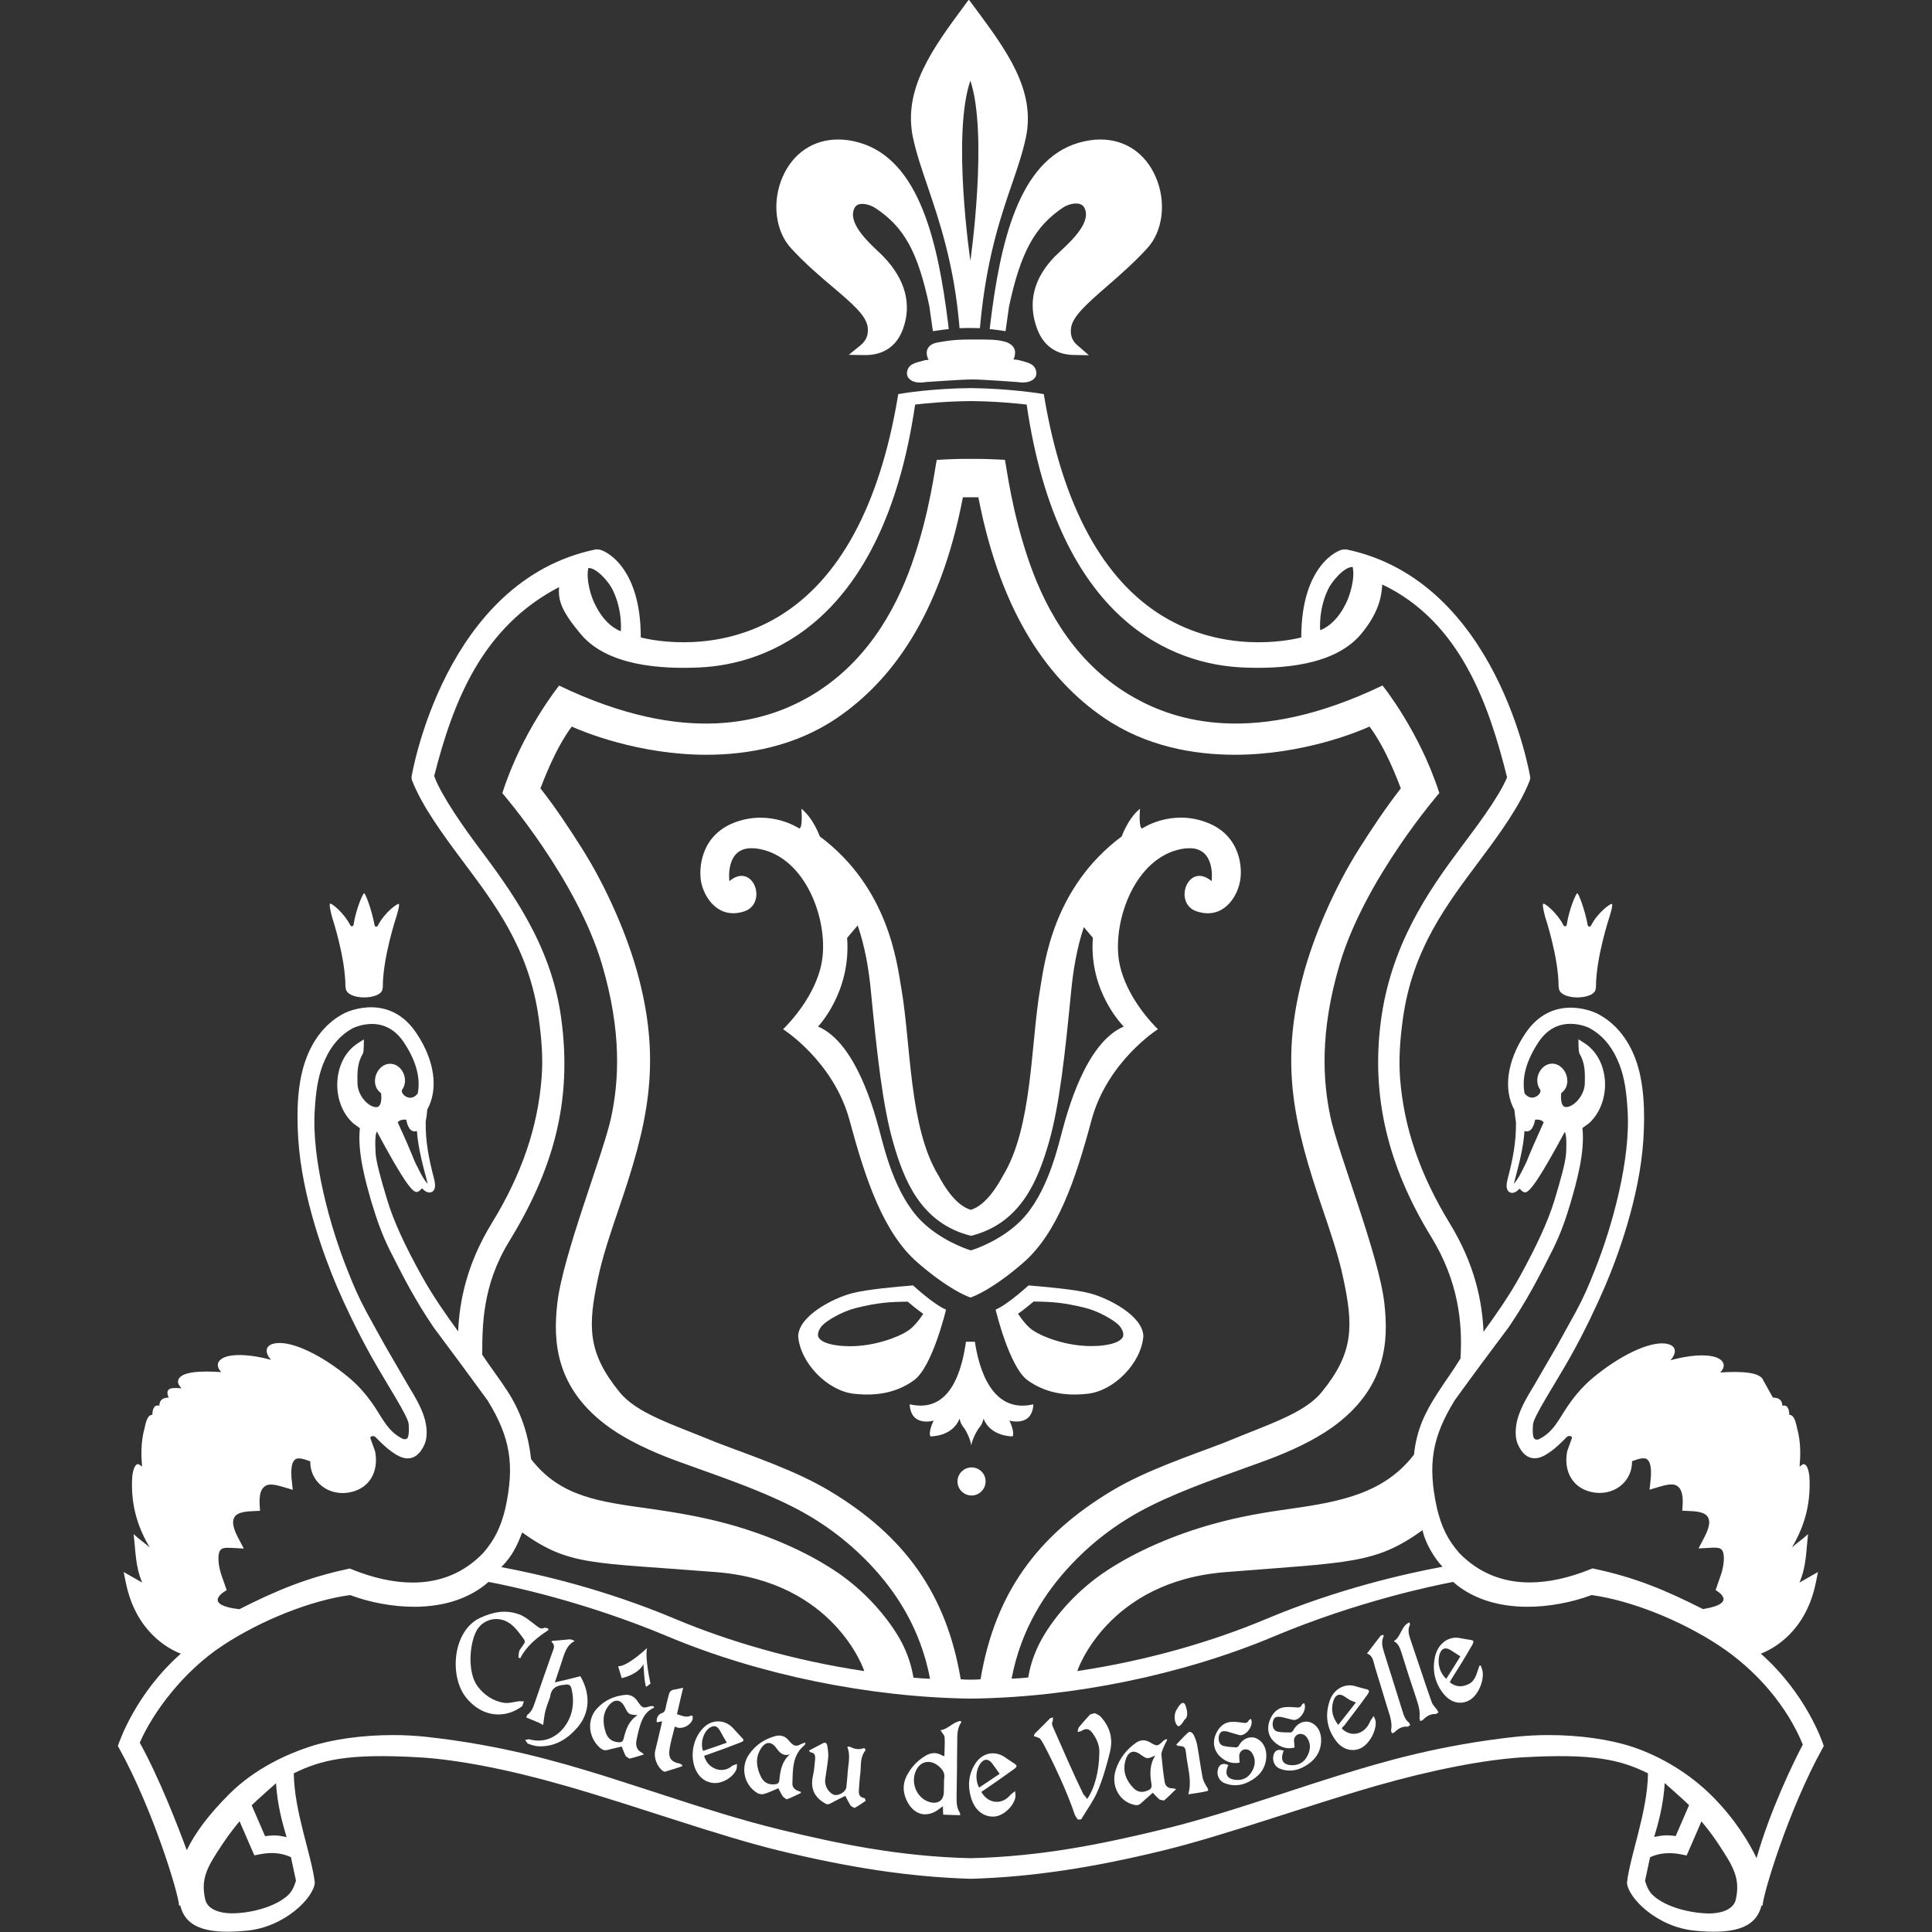
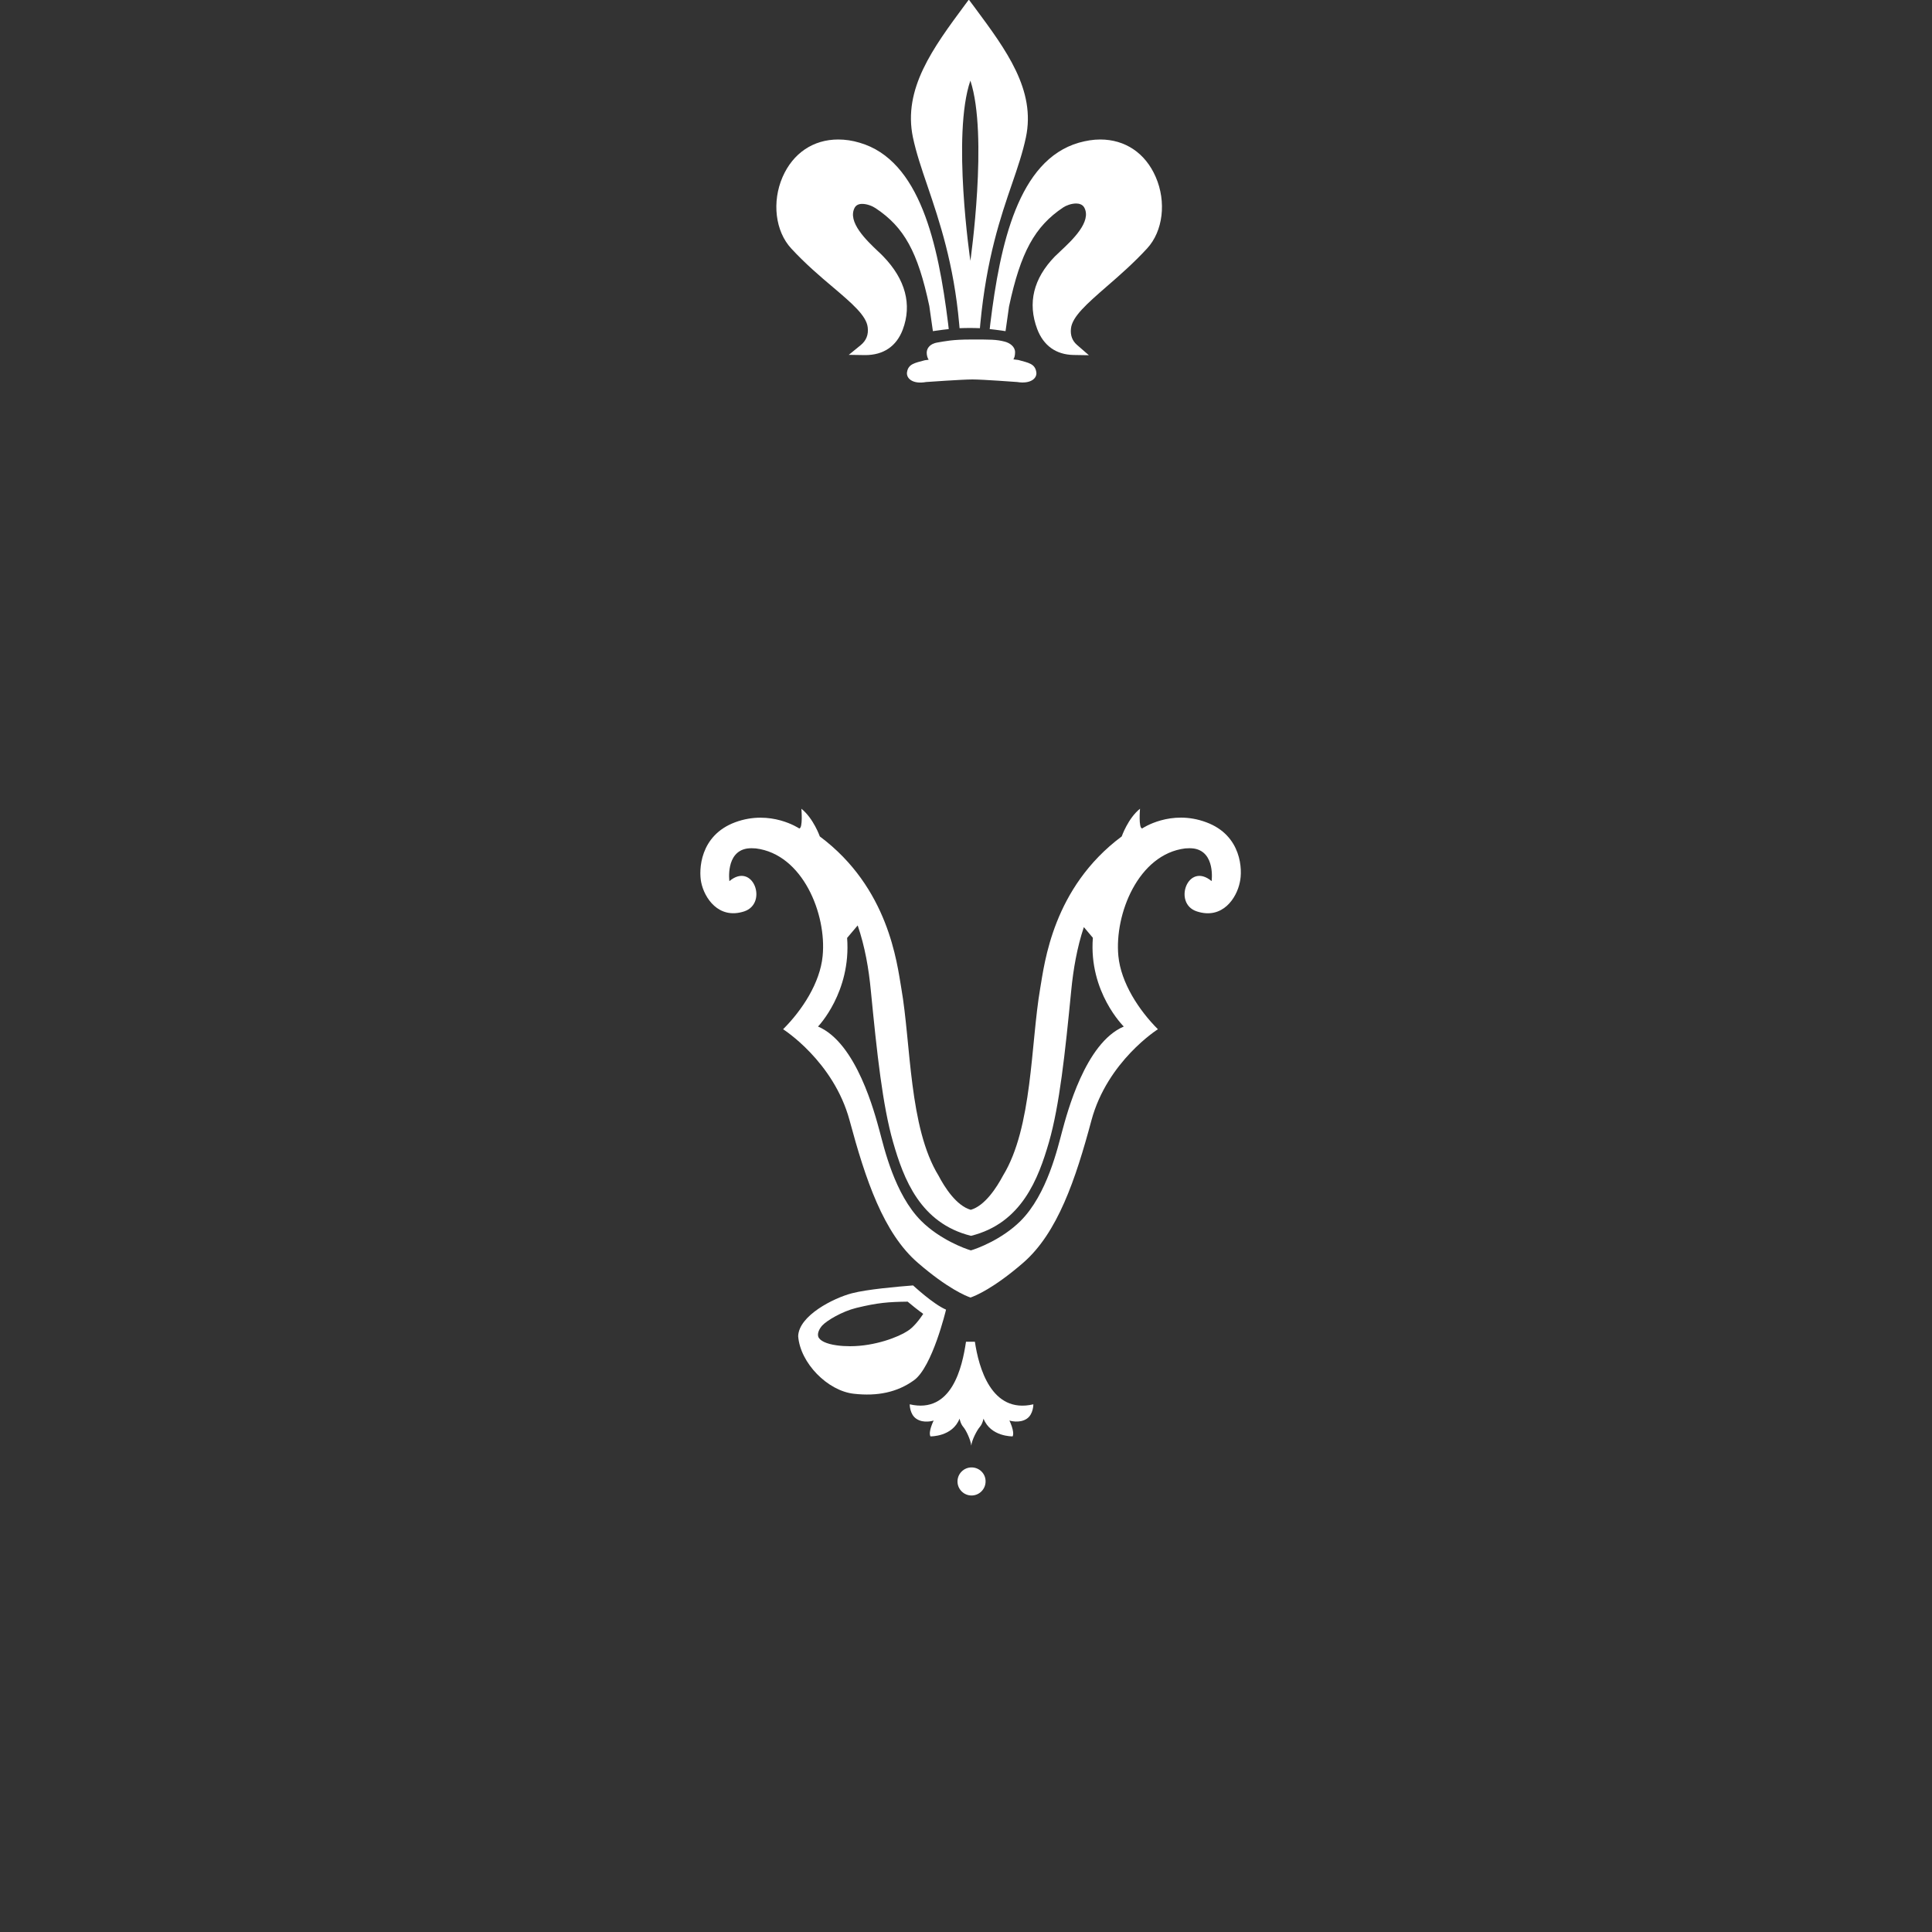
<svg xmlns="http://www.w3.org/2000/svg" version="1.1" id="Слой_1" x="0px" y="0px" viewBox="0 0 150 150" style="enable-background:new 0 0 150 150;" xml:space="preserve">
  <rect x="0" y="0" width="150" height="150" fill="#333333" stroke="none" />
  <style type="text/css">
	.st0{fill:#FFFFFF;}
</style>
  <g>
    <g>
      <path class="st0" d="M75.69,104.17H75c-0.29,1.96-1.09,5.62-4.37,4.86c0,0-0.01,0.77,0.51,1.12c0.58,0.4,1.35,0.14,1.35,0.14    s-0.44,0.87-0.25,1.23c0,0,1.71,0.04,2.26-1.38c0,0,0.07,0.4,0.29,0.65c0.22,0.25,0.58,1.02,0.62,1.45    c0.04-0.43,0.44-1.2,0.66-1.45c0.22-0.25,0.29-0.65,0.29-0.65c0.55,1.42,2.26,1.38,2.26,1.38c0.18-0.36-0.25-1.23-0.25-1.23    s0.77,0.25,1.35-0.14c0.52-0.35,0.51-1.12,0.51-1.12C76.95,109.8,75.98,106.13,75.69,104.17" />
    </g>
    <g>
      <path class="st0" d="M75.43,113.93c-0.6,0-1.09,0.49-1.09,1.09c0,0.6,0.49,1.09,1.09,1.09c0.6,0,1.09-0.49,1.09-1.09    C76.53,114.42,76.04,113.93,75.43,113.93" />
    </g>
    <g>
      <path class="st0" d="M73.45,101.68c-1.02-0.44-2.55-1.88-2.56-1.88c-1.26,0.1-3.56,0.3-4.75,0.61c-1.42,0.37-4.12,1.73-4.17,3.33    c0.16,2.1,2.3,4.25,4.32,4.47c1.85,0.21,3.38-0.12,4.66-1.04C72.39,106.15,73.45,101.68,73.45,101.68z M63.84,102.91    c0.36-0.39,1.54-1.09,2.63-1.36c1.68-0.41,2.5-0.47,4-0.49c0.26,0.22,0.8,0.66,1.21,0.95c-0.29,0.44-0.77,1.06-1.22,1.33    c-0.69,0.46-2.52,1.18-4.46,1.18h0c-0.36,0-0.71-0.02-1.05-0.07c-0.8-0.11-1.31-0.36-1.42-0.67    C63.44,103.5,63.63,103.14,63.84,102.91z" />
    </g>
    <g>
-       <path class="st0" d="M73.29,138.56c0.01-0.17-0.01-0.34,0.02-0.51c0.06-0.39-0.13-0.66-0.39-0.89c-0.62-0.57-1.41-0.46-1.77,0.24    c-0.55,1.06,0.12,2.43,1.27,2.56c0.51,0.05,0.84-0.26,0.86-0.8C73.28,138.96,73.29,138.76,73.29,138.56 M73.32,136.35    c0.01-0.51,0.05-0.99,0.02-1.47c-0.02-0.17-0.18-0.32-0.32-0.55c0.59-0.07,0.98-0.65,1.58-0.72c0.01,0.04,0.02,0.07,0.03,0.11    c-0.32,0.46-0.31,1-0.31,1.53c-0.01,0.7-0.02,1.41-0.02,2.11c-0.01,0.7-0.02,1.4-0.03,2.11c0,0.45-0.01,0.89,0.26,1.28    c0.01,0.06,0.02,0.12,0.02,0.18c-0.43-0.01-0.87-0.02-1.32-0.04c-0.01-0.17-0.02-0.39-0.02-0.65c-0.13,0.09-0.23,0.15-0.31,0.22    c-0.44,0.34-0.9,0.46-1.33,0.38c-0.42-0.09-0.8-0.38-1.08-0.87c-0.4-0.71-0.45-1.45-0.05-2.18c0.34-0.62,0.8-1.1,1.38-1.45    c0.43-0.27,0.87-0.32,1.32-0.05C73.19,136.3,73.25,136.33,73.32,136.35z M77.61,137.72c-0.19-0.27-0.39-0.56-0.59-0.82    c-0.3-0.38-0.63-0.36-0.91,0.03c-0.35,0.49-0.41,1.27-0.09,1.86C76.6,138.4,77.18,138.01,77.61,137.72z M76.19,139.12    c0.52,0.94,1.62,1.04,2.27,0.22c0.11-0.09,0.23-0.19,0.35-0.28c0.01,0.17,0.06,0.36,0.02,0.51c-0.18,0.75-1,1.46-1.69,1.47    c-0.59,0.02-1.1-0.27-1.44-0.78c-0.1-0.16-0.19-0.34-0.26-0.54c-0.34-1.01-0.27-1.97,0.32-2.85c0.53-0.78,1.47-0.97,2.23-0.46    c0.25,0.17,0.51,0.35,0.76,0.51c0.22,0.14,0.24,0.23,0.02,0.4c-0.77,0.56-1.56,1.11-2.35,1.65    C76.34,139.02,76.26,139.07,76.19,139.12z M84.41,139.67c0.62-0.9,0.91-2.22,0.94-3.49c0.05-0.63-0.19-1.17-0.54-1.64    c-0.26-0.35-0.52-0.37-0.88-0.13c-0.1,0.02-0.18,0.04-0.27,0.06c0.02-0.11,0.05-0.22,0.08-0.33c0.29-0.36,0.59-0.7,0.9-1.03    c0.11-0.03,0.23-0.06,0.35-0.1c0.18,0.07,0.38,0.17,0.51,0.32c0.65,0.74,0.94,1.62,0.68,2.68c-0.22,0.92-0.59,2.26-1.05,3.25    c-0.28,0.61-0.68,1.16-1.03,1.74c-0.06,0.08-0.1,0.17-0.15,0.25c-0.09,0.01-0.18,0.02-0.27,0.02c-0.08-0.11-0.15-0.22-0.22-0.34    c-0.3-0.89-0.69-1.86-1.12-2.81c-0.43-0.95-0.88-1.89-1.31-2.69c-0.09-0.17-0.19-0.34-0.32-0.48c-0.09-0.03-0.18-0.06-0.26-0.1    c-0.06-0.02-0.12-0.03-0.18-0.05c0.02-0.06,0.03-0.12,0.06-0.19c0.41-0.4,0.81-0.81,1.21-1.21c0.07-0.02,0.14-0.04,0.22-0.06    c-0.01,0.09-0.02,0.17-0.02,0.26c-0.09,0.18-0.07,0.33,0.02,0.5c0.35,0.79,0.75,1.7,1.15,2.61c0.4,0.9,0.82,1.81,1.2,2.59    C84.21,139.41,84.31,139.54,84.41,139.67z M89.7,136.29c-0.63,0.3-0.64,0.29-1.15-0.07c-0.55-0.4-0.97-0.24-1.17,0.46    c-0.24,0.87,0.06,1.57,0.63,2.15c0.32,0.34,0.72,0.36,1.13,0.17c0.23-0.1,0.3-0.22,0.26-0.48    C89.28,137.77,89.23,137.03,89.7,136.29z M91.32,138.9c-0.35,0.33-0.63,0.63-0.95,0.89c-0.11-0.02-0.22-0.04-0.32-0.06    c-0.19-0.15-0.35-0.34-0.55-0.54c-0.29,0.26-0.6,0.53-0.91,0.81c-0.16,0.15-0.31,0.18-0.52,0.13c-1.19-0.26-1.84-1.51-1.44-2.73    c0.29-0.89,0.83-1.56,1.55-2.08c0.37-0.26,0.73-0.27,1.12-0.04c0.55,0.33,0.58,0.31,1.06-0.16c0.06-0.03,0.14-0.07,0.21-0.1    c0.02,0.02,0.03,0.04,0.05,0.06c-0.1,0.21-0.22,0.42-0.31,0.64c-0.06,0.17-0.15,0.35-0.14,0.51c0.07,0.72,0.14,1.44,0.26,2.15    c0.05,0.29,0.28,0.48,0.6,0.46C91.1,138.85,91.16,138.88,91.32,138.9z M95.37,137.04c-0.32,0.67-0.12,1.08,0.57,1.15    c0.56,0.05,1-0.17,1.29-0.71c0.25-0.47,0.26-0.94-0.02-1.37c-0.25-0.4-0.8-0.39-0.96,0.03c-0.08,0.18-0.01,0.44-0.01,0.71    c-0.59,0.12-1.15-0.08-1.61-0.57c-0.39-0.44-0.49-1.03-0.25-1.61c0.27-0.62,0.69-0.99,1.32-0.99c0.26,0,0.51,0.03,0.77,0.07    c0.2,0.03,0.39,0.05,0.49-0.2c0.05-0.03,0.1-0.07,0.16-0.1c0.27,0.53-0.43,1.39-0.9,1.26c-0.25-0.06-0.49-0.15-0.72-0.21    c-0.08-0.02-0.15-0.04-0.22-0.07c-0.24-0.03-0.49-0.09-0.62,0.26c-0.11,0.33-0.02,0.74,0.27,0.84c0.35,0.11,0.72,0.11,1.09,0.14    c0.04-0.03,0.09-0.07,0.14-0.1c0.35-0.68,0.99-0.78,1.37-0.61c0.54,0.24,0.84,0.81,0.78,1.53c-0.08,0.91-0.62,1.47-1.34,1.84    c-0.63,0.33-1.3,0.37-1.95,0.09c-0.37-0.17-0.57-0.62-0.47-1C94.63,136.98,94.94,136.84,95.37,137.04z M105.27,132.18    c-0.18-0.07-0.33-0.12-0.46-0.19c-0.15-0.08-0.28-0.18-0.43-0.28c-0.39-0.26-0.71-0.13-0.86,0.36c-0.22,0.71-0.04,1.3,0.38,1.85    C104.38,133.33,104.82,132.76,105.27,132.18z M104.17,134.19c0.72,0.75,1.81,0.47,2.21-0.55c0-0.01,0.01-0.02,0.02-0.04    c0.08-0.12,0.16-0.25,0.25-0.37c0.06,0.15,0.15,0.3,0.16,0.46c0.04,0.75-0.52,1.73-1.16,2.04c-0.62,0.3-1.37,0.12-1.86-0.49    c-0.72-0.91-0.96-1.97-0.56-3.17c0.29-0.89,1.13-1.39,1.94-1.17c0.31,0.09,0.63,0.18,0.95,0.26c0.24,0.06,0.18,0.21,0.07,0.38    c-0.59,0.82-1.21,1.63-1.83,2.44C104.28,134.04,104.22,134.12,104.17,134.19z M112.29,130.34c0.4-0.63,0.8-1.26,1.09-1.74    c-0.27-0.17-0.54-0.36-0.81-0.52c-0.41-0.23-0.71-0.05-0.83,0.46C111.59,129.19,111.8,129.92,112.29,130.34z M112.56,130.61    c0.46,0.38,0.96,0.39,1.47,0.14c0.55-0.26,0.63-0.91,0.84-1.44c0.03,0.01,0.07,0.01,0.11,0.02c0.05,0.18,0.13,0.35,0.14,0.53    c0.07,0.8-0.43,1.82-1.04,2.15c-0.7,0.38-1.46,0.18-2.02-0.52c-0.64-0.82-0.89-1.78-0.64-2.89c0.22-0.96,1.01-1.57,1.86-1.43    c0.29,0.05,0.58,0.11,0.87,0.15c0.27,0.04,0.31,0.11,0.15,0.4c-0.51,0.89-1.05,1.77-1.6,2.63    C112.65,130.44,112.6,130.52,112.56,130.61z M106.13,128.38c0.39-0.5,0.72-0.95,1.07-1.39c0.06-0.02,0.13-0.04,0.2-0.07    c0.01,0.04,0.02,0.08,0.03,0.12c-0.24,0.47-0.07,0.91,0.06,1.35c0.23,0.74,0.47,1.49,0.7,2.23c0.23,0.74,0.47,1.49,0.7,2.24    c0.11,0.36,0.23,0.69,0.52,0.9c0.02,0.06,0.05,0.12,0.08,0.17c-0.06,0.05-0.12,0.09-0.18,0.13c-0.42-0.05-0.75,0.14-1.06,0.45    c-0.06,0.02-0.12,0.04-0.18,0.06c-0.02-0.06-0.05-0.12-0.07-0.19c0.13-0.68-0.13-1.27-0.31-1.87c-0.31-1.04-0.63-2.08-0.95-3.12    C106.63,128.99,106.59,128.53,106.13,128.38z M108.21,127.42c0.57-0.31,0.58-1.23,1.23-1.46c0.01,0.06,0.02,0.12,0.03,0.18    c-0.19,0.38-0.1,0.74,0.02,1.1c0.27,0.82,0.56,1.64,0.83,2.46c0.27,0.82,0.55,1.64,0.84,2.46c0.08,0.22,0.26,0.38,0.4,0.57    c0.04,0.07,0.08,0.15,0.13,0.22c-0.07,0.04-0.14,0.09-0.22,0.13c-0.39-0.03-0.72,0.16-1,0.46c-0.07,0.03-0.14,0.06-0.2,0.09    c-0.02-0.08-0.05-0.15-0.06-0.23c0.07-0.55-0.09-1.03-0.25-1.53c-0.4-1.19-0.79-2.39-1.16-3.59    C108.68,127.94,108.58,127.6,108.21,127.42z M92.26,139.31c0.3-1.07-0.06-2.09-0.17-3.13c-0.07-0.58-0.11-0.6-0.63-0.63    c-0.05-0.03-0.1-0.06-0.14-0.09c0.31-0.32,0.6-0.66,0.92-0.94c0.17-0.15,0.36,0.03,0.45,0.2c0.11,0.24,0.21,0.51,0.26,0.77    c0.15,0.84,0.26,1.69,0.42,2.53c0.06,0.27,0.22,0.54,0.36,0.77c0.09,0.14,0.12,0.25-0.05,0.28    C93.22,139.18,92.76,139.23,92.26,139.31z M42.58,126.56c-0.88,0.57-1.69,1.22-2.19,2.19c-0.05-0.02-0.1-0.04-0.14-0.06    c0.02-0.16,0.02-0.34,0.06-0.49c0.05-0.13,0.14-0.23,0.22-0.35c0.29-0.4,0.29-0.4-0.02-0.81c-0.41-0.54-0.81-1.07-1.46-1.26    c-0.84-0.26-1.74,0.14-2.11,0.94c-0.51,1.09-0.63,3.15,0.13,4.19c0.49,0.68,1.26,1.19,2.09,1.3c0.39,0.05,0.78-0.09,1.17-0.13    c0.11,0.01,0.23,0.01,0.35,0.02c-0.05,0.12-0.09,0.24-0.13,0.36c-0.54,0.41-1.18,0.65-1.85,0.65c-0.86,0-1.74-0.38-2.48-1.27    c-0.69-0.83-0.96-2.14-0.79-3.37c0.17-1.23,0.79-2.38,1.87-2.87c0.96-0.44,1.94-0.65,3.01-0.26c0.47,0.17,0.88,0.55,1.31,0.86    c0.22,0.17,0.4,0.33,0.67,0.17c0.09,0.02,0.18,0.04,0.27,0.06C42.56,126.49,42.57,126.52,42.58,126.56z M42.17,133.93    c-0.11-0.06-0.22-0.12-0.33-0.18c-0.26-0.11-0.51-0.21-0.77-0.32c-0.07-0.03-0.14-0.05-0.21-0.09c0.02-0.07,0.05-0.14,0.08-0.2    c0.35-0.24,0.48-0.64,0.61-1.03c0.43-1.27,0.88-2.53,1.32-3.79c0.1-0.28,0.29-0.56-0.06-0.86c0.02-0.02,0.03-0.04,0.05-0.06    c0.04,0,0.09-0.01,0.14-0.01c0.4-0.03,0.81-0.08,1.21-0.11c0.13-0.01,0.27,0.05,0.41,0.13c-0.64,0.32-0.8,0.97-1,1.59    c-0.17,0.52-0.35,1.04-0.54,1.62c0.69-0.15,1.33-0.31,1.98-0.48c0.79,1.35,0.76,2.83-0.22,3.97c-0.79,0.92-1.77,1.53-3.05,1.47    c-0.27-0.01-0.55-0.11-0.82-0.21c-0.07-0.09-0.14-0.19-0.2-0.28c0.1-0.02,0.19-0.04,0.3-0.06c1.74,0.5,2.94-0.82,3.28-2    c0.17-0.59,0.18-1.22,0.04-1.84c-0.07-0.35-0.19-0.43-0.51-0.4c-0.03,0.01-0.06,0.01-0.08,0.02c-0.58,0.04-1.01,0.25-1.09,0.94    c-0.01,0.02-0.02,0.04-0.02,0.06c-0.12,0.35-0.26,0.68-0.35,1.04C42.26,133.17,42.23,133.53,42.17,133.93z M49.5,133.17    c-0.68-0.06-0.7-0.05-1-0.65c-0.35-0.69-0.87-0.54-1.21-0.14c-0.53,0.64-0.51,1.38-0.25,2.16c0.17,0.48,0.52,0.7,1,0.73    c0.22,0.01,0.32-0.06,0.38-0.29C48.6,134.26,48.82,133.59,49.5,133.17z M50.79,132.58c-0.86,0.37-1.06,1.2-1.27,2.04    c-0.03,0.14-0.06,0.28-0.09,0.42c-0.1,0.46-0.02,0.85,0.45,1.06c0.03,0.04,0.07,0.08,0.11,0.12c-0.39,0.11-0.75,0.24-1.12,0.32    c-0.1-0.06-0.19-0.12-0.28-0.19c-0.13-0.23-0.21-0.48-0.32-0.75c-0.36,0.09-0.74,0.17-1.12,0.27c-0.19,0.05-0.35,0-0.52-0.13    c-0.96-0.8-1.09-2.21-0.29-3.08c0.59-0.65,1.33-0.98,2.18-1.07c0.4-0.04,0.72,0.12,0.97,0.48c0.4,0.58,0.42,0.57,1.03,0.39    c0.07,0,0.14,0.01,0.22,0.01C50.76,132.51,50.77,132.54,50.79,132.58z M61.33,136.2c-0.49,0.18-0.77-0.09-1.04-0.46    c-0.4-0.57-0.86-0.55-1.23,0.05c-0.44,0.71-0.33,1.44,0.02,2.16c0.23,0.47,0.62,0.64,1.1,0.58c0.23-0.03,0.31-0.11,0.33-0.34    C60.58,137.44,60.72,136.73,61.33,136.2z M62.54,135.4c-0.05,0.05-0.1,0.1-0.14,0.15c-0.89,0.76-0.84,1.86-0.88,2.91    c-0.02,0.38,0.3,0.57,0.65,0.65c0,0.03,0,0.07,0.01,0.1c-0.36,0.17-0.72,0.35-1.1,0.49c-0.1-0.06-0.18-0.12-0.27-0.19    c-0.15-0.2-0.25-0.43-0.38-0.67c-0.36,0.15-0.72,0.33-1.1,0.44c-0.15,0.05-0.36,0.02-0.5-0.05c-1.08-0.63-1.37-2.04-0.66-3.04    c0.51-0.73,1.2-1.17,2.02-1.4c0.41-0.11,0.76-0.01,1.05,0.34c0.05,0.05,0.1,0.11,0.14,0.16c0.29,0.29,0.46,0.31,0.8,0.13    c0.1-0.04,0.21-0.08,0.31-0.13C62.51,135.32,62.52,135.36,62.54,135.4z M62.8,135.92c0.41-0.21,0.76-0.4,1.12-0.59    c0.18-0.09,0.29,0.05,0.31,0.21c0.05,0.31,0.1,0.62,0.07,0.92c-0.05,0.56-0.16,1.12-0.23,1.67c-0.06,0.47,0.18,0.95,0.59,1.18    c0.36,0.2,1.01-0.16,1.05-0.56c0.03-0.32,0.07-0.63,0.09-0.94c0.02-0.72,0.28-1.44-0.02-2.19c0.06,0,0.13-0.01,0.19-0.01    c0.33,0.17,0.67,0.26,1.04,0.13c0.14-0.05,0.24,0.09,0.14,0.22c-0.38,0.5-0.29,1.11-0.35,1.68c-0.06,0.46-0.09,0.92-0.12,1.37    c-0.02,0.39,0.1,0.53,0.47,0.61c0.02,0.07,0.04,0.13,0.06,0.2c-0.28,0.19-0.56,0.39-0.87,0.55c-0.1-0.05-0.19-0.1-0.28-0.16    c-0.16-0.24-0.29-0.51-0.43-0.78c-0.4,0.2-0.8,0.39-1.18,0.6c-0.17,0.09-0.27,0.06-0.43-0.04c-0.85-0.5-1.12-1.21-0.89-2.17    c0.09-0.38,0.1-0.79,0.15-1.18c0.03-0.29,0.02-0.55-0.35-0.59C62.89,136.01,62.84,135.97,62.8,135.92z M52.56,133.09    c0.39,0.11,0.72,0.3,1.08,0.11c0.05,0.01,0.1,0.02,0.14,0.03c0,0.08,0,0.16,0,0.24c-0.15,0.47-0.75,0.79-1.21,0.65    c-0.06-0.02-0.13-0.05-0.18-0.07c-0.14,0.61-0.34,1.22-0.42,1.85c-0.07,0.63,0.19,0.92,0.8,1.02c0.06,0.04,0.13,0.07,0.19,0.1    c0,0.04,0,0.07,0.01,0.11c-0.45,0.15-0.9,0.3-1.36,0.43c-0.04-0.01-0.08-0.03-0.11-0.04c-0.47-0.31-0.76-1.05-0.63-1.59    c0.16-0.67,0.32-1.34,0.48-2.01c0.02-0.09,0.03-0.19,0.06-0.28c-0.16,0.03-0.28,0.06-0.41,0.08c-0.07-0.27,0.08-0.62,0.38-0.71    c0.18-0.06,0.25-0.18,0.29-0.36c0.07-0.37,0.17-0.72,0.26-1.08c0.06-0.23,0.18-0.36,0.41-0.39c0.23-0.03,0.44-0.09,0.7-0.14    C52.87,131.73,52.72,132.39,52.56,133.09z M56.43,135.3c-0.18-0.31-0.36-0.61-0.52-0.91c-0.21-0.38-0.44-0.46-0.77-0.27    c-0.51,0.29-0.8,1.21-0.55,1.82C55.23,135.72,55.86,135.51,56.43,135.3z M54.67,136.32c0.23,0.95,1.32,1.41,2.06,0.87    c0.05-0.04,0.1-0.07,0.14-0.11c0.11-0.04,0.23-0.09,0.35-0.13c-0.02,0.14,0,0.29-0.04,0.41c-0.24,0.62-1.1,1.15-1.83,1.07    c-0.62-0.07-1.18-0.49-1.44-1.3c-0.35-1.12,0.02-2.41,0.84-3.11c0.64-0.54,1.57-0.49,2.15,0.14c0.21,0.21,0.39,0.44,0.6,0.65    c0.31,0.31,0.32,0.35-0.1,0.51c-0.82,0.32-1.66,0.63-2.49,0.92C54.83,136.26,54.75,136.29,54.67,136.32z M91.27,132.9    c0,0,0.54-1.16,0.78-0.47c0.32,0.9-0.08,1.08-0.08,1.08s-0.35,0.64-0.53,0.49C91.24,133.85,91.11,133.37,91.27,132.9z     M99.67,135.93c-0.3,0.69-0.08,1.09,0.61,1.12c0.55,0.02,1-0.23,1.26-0.79c0.23-0.48,0.22-0.95-0.08-1.37    c-0.27-0.39-0.82-0.35-0.97,0.08c-0.06,0.19,0.02,0.44,0.02,0.71c-0.59,0.15-1.15-0.02-1.63-0.49c-0.41-0.41-0.53-1.01-0.31-1.59    c0.23-0.63,0.64-1.03,1.27-1.06c0.26-0.02,0.51,0,0.77,0.02c0.2,0.02,0.39,0.03,0.48-0.23c0.05-0.03,0.1-0.07,0.16-0.11    c0.28,0.52-0.37,1.42-0.86,1.31c-0.24-0.05-0.48-0.12-0.72-0.18c-0.08-0.02-0.16-0.03-0.23-0.05c-0.23-0.01-0.49-0.06-0.59,0.29    c-0.11,0.35-0.01,0.75,0.3,0.84c0.35,0.09,0.72,0.07,1.09,0.08c0.04-0.04,0.09-0.07,0.14-0.11c0.33-0.69,0.96-0.83,1.35-0.68    c0.55,0.2,0.88,0.77,0.84,1.49c-0.04,0.92-0.56,1.52-1.26,1.92c-0.62,0.36-1.29,0.45-1.94,0.19c-0.39-0.15-0.59-0.59-0.51-0.97    C98.93,135.91,99.23,135.75,99.67,135.93z M50.24,127.95c0.01,0-1.51,1.44-2.25,1.42c0.1,0.31,0.19,0.62,0.28,0.92    c0,0,1.23-0.24,1.69-1.08c0,0,0.06,1.5,0.21,1.76c0.11-0.08,0.22-0.17,0.34-0.26C50.49,130.72,50.05,128.63,50.24,127.95z" />
-     </g>
+       </g>
    <g>
-       <path class="st0" d="M117.59,91.69c0.33-1.26,0.69-2.57,0.77-3.88c0.56,0.18,0.74-0.47,0.83-0.88c0.25-0.02,0.53,0.02,0.66,0.21    c-0.6,1.32-1.03,2.3-1.32,3.04c-0.26,0.52-0.61,1.33-1,1.73L117.59,91.69z M95.13,122.06c9.78-0.78,11.65-0.63,15.32-3.26    c0.17,0.95,0.95,2.24,1.55,2.84c-2.93,0.55-8.14,1.72-13.7,4.06c-4.12,1.73-9.17,3.22-14.65,4.04l0.01-0.06    C83.67,129.68,85.97,122.79,95.13,122.06z M33.15,91.69l0.05,0.22c-0.38-0.4-0.74-1.22-1-1.73c-0.29-0.73-0.71-1.72-1.32-3.04    c0.13-0.19,0.41-0.23,0.66-0.21c0.08,0.41,0.27,1.06,0.83,0.88C32.46,89.12,32.82,90.43,33.15,91.69z M55.62,122.06    c9.16,0.73,11.46,7.62,11.46,7.62l0.01,0.06c-5.48-0.82-10.53-2.31-14.65-4.04c-5.56-2.34-10.6-3.48-13.52-4.03    c0.87-0.87,1.25-1.72,1.62-2.69C44.22,121.6,45.84,121.28,55.62,122.06z M75.37,35.63c-1.33-0.02-2.64,0.08-2.64,0.08    c-0.13,0.51-0.52,4.05-1.94,8.08c-1.33,3.76-3.69,7.88-8.06,10.36c-3.22,1.82-9.37,3.85-19.32-0.92c0,0-2.88,3.55-4.41,8.35    c0,0,5.77,6.64,7.74,13.3c1.55,5.26,1.31,9.05,0.71,11.87c-0.6,2.82-3.75,10.67-4.18,14.43c-0.33,2.89-0.21,6.65,4.13,9.71    c1.3,0.91,3.09,1.79,5.21,2.56c3.01,1.1,6.03,2.08,8.84,3.49c2.26,1.13,4.29,2.61,6.09,4.5c2.05,2.16,3.93,5.02,4.67,8.9    c-0.74-0.04-0.56-0.02-1.29-0.09c-0.19-1.17-0.62-2.33-1.29-3.39c-1.11-1.78-2.72-3.46-4.49-4.69c-2.54-1.76-5.72-3.05-8.58-3.84    c-2.03-0.56-4.11-0.91-6.01-1.18c-3.98-0.56-7.03-0.9-9.32-3.87c-0.21-1.95-0.81-3.7-1.83-5.27c-0.76-1.17-1.19-1.67-1.96-2.83    c0.01-2.19-0.01-5.36,2.07-8.76c3.36-5.49,4.98-10.79,4.05-17.45c-0.79-5.69-3.96-9.92-6.49-13.31c-0.93-1.24-2.81-3.87-3.36-5.41    c1.49-5.84,3.72-11.55,9.7-14.67c-0.1,1.08,0.24,1.93,1.67,3.64c2.06,2.48,6.23,2.74,9.24,2.6c5.18-0.24,14.25-3.39,16.73-20.41    c0.9-0.1,2.38-0.25,4.33-0.27c1.95,0.02,3.44,0.17,4.33,0.27c2.48,17.03,11.55,20.17,16.73,20.41c3.02,0.14,7.18-0.13,9.24-2.6    c1.42-1.71,1.58-2.97,1.64-3.84c6.09,2.9,8.29,9.38,9.69,14.97c-0.69,1.66-2.65,4.19-3.58,5.44c-2.53,3.39-5.47,7.6-6.23,13.57    c-0.74,5.79,0.56,11.2,3.93,16.69c2.08,3.4,2.44,6.62,2.26,9.43c-0.73,1.17-0.98,1.45-1.74,2.62c-1.02,1.57-1.66,2.89-1.87,4.84    c-2.29,2.97-5.6,3.64-9.58,4.2c-1.91,0.26-3.98,0.61-6.01,1.18c-2.85,0.79-6.04,2.09-8.58,3.84c-1.78,1.23-3.39,2.91-4.49,4.69    c-0.66,1.07-1.1,2.22-1.29,3.39c-0.73,0.07-0.55,0.05-1.29,0.09c0.74-3.88,2.62-6.74,4.67-8.9c1.79-1.89,3.83-3.37,6.09-4.5    c2.81-1.4,5.83-2.38,8.84-3.49c2.12-0.77,3.91-1.65,5.21-2.56c4.35-3.07,4.46-6.82,4.13-9.71c-0.43-3.76-3.58-11.61-4.18-14.43    c-0.6-2.82-0.84-6.62,0.71-11.87c1.97-6.66,7.74-13.3,7.74-13.3c-1.54-4.8-4.41-8.35-4.41-8.35c-9.95,4.78-16.1,2.75-19.32,0.92    c-4.37-2.47-6.73-6.59-8.06-10.36c-1.42-4.03-1.81-7.57-1.94-8.08C78.02,35.71,76.7,35.61,75.37,35.63z M75.37,130.41    c-0.39,0-0.39-0.01-0.78-0.03c-1.11-6.62-4.35-11.13-10.17-14.62c-2.7-1.62-6.04-2.71-8.77-3.76c-3.44-1.42-6.2-2.25-7.55-3.92    c-2.5-3.07-2.47-5.13-1.66-8.89c0.37-1.75,1.04-3.7,1.62-5.4c2.19-6.4,3.29-11.06,1.56-17.77c-0.86-3.36-2.59-7.23-4.42-10.12    c-1.02-1.61-2.05-3.18-3.24-4.69c0.23-0.58,1.13-3.04,2.43-4.8c0.85,0.39,5.19,2.19,10.46,2.19c3.16,0,6.9-0.64,10.17-2.88    c4.11-2.81,7.95-7.81,9.74-17.11h0.6h0.6c1.8,9.3,5.63,14.3,9.74,17.11c3.27,2.24,7.01,2.88,10.17,2.88    c5.28,0,9.61-1.8,10.46-2.19c1.31,1.76,2.2,4.22,2.43,4.8c-1.18,1.51-2.22,3.08-3.24,4.69c-1.83,2.88-3.56,6.76-4.42,10.12    c-1.73,6.71-0.62,11.37,1.56,17.77c0.58,1.7,1.25,3.64,1.62,5.4c0.81,3.76,0.84,5.82-1.66,8.89c-1.35,1.66-4.11,2.49-7.55,3.92    c-2.73,1.05-6.07,2.14-8.77,3.76c-5.82,3.5-9.06,8-10.17,14.62C75.77,130.4,75.76,130.41,75.37,130.41z M136.9,107.17    c-0.22-0.64-1.71-0.72-3.34-0.61c0.61-0.65,0.09-1.13-0.64-1.26c-0.96-0.19-2.24,0.04-3.23,0.31c0.53-0.57,0.5-1.21-0.44-1.3    c-1.25-0.13-3.51,0.93-5.63,2.71c-0.82,0.69-1.48,1.51-1.99,2.28c-0.64,0.96-1.06,1.92-2.17,2.45c0,0-0.18,0.06-0.31-0.03    c-0.09-0.07-0.19-0.29-0.13-1.12c0.05-0.63,1.65-3.04,2.91-5.27c1.1-1.95,2.08-4.06,2.64-5.36c0.99-2.29,2.73-6.98,3.02-11.47    c0.14-2.22,0.06-4.51-0.63-6.33c-0.57-1.51-1.57-2.78-2.96-3.48c-0.4-0.2-3.55-1.54-5.61,1.6c-1.35,2.04-1.71,4.26-0.81,5.89    c0.03,0.33,0.07,0.68,0.12,0.94c0.02,1.57-0.25,2.9-0.65,4.43c-0.15,0.58-0.08,0.93,0.21,1.04c0.25,0.09,0.5-0.07,0.72-0.3    l0.22,0.21c0.31,0.16,0.52,0.52,3.29-4.62c0.09,0.18,0.16,0.59,0.1,1.66c-0.04,0.68-0.39,1.95-0.89,3.61    c-0.52,1.71-1.42,3.62-2.68,5.92c-0.89,1.61-1.9,3.03-2.84,4.33c-0.1-2.3-0.64-5.17-2.61-8.4c-2.33-3.81-3.58-7.48-3.87-11.3    c-0.11-1.52,0-3.01,0.22-4.6c0.75-5.47,3.5-8.99,5.96-12.29c1.49-2,3.12-4.21,3.9-6.24l0.03-0.21    c-0.02-0.15-2.55-15.29-14.31-17.71l-0.24,0.02c-0.31,0-3.23,1.16-3.23,6.82c-1.18,0.3-6.04,1.2-10.73-1.64    c-4.67-2.83-7.78-8.57-9.21-16.95l-0.05-0.3l-0.3-0.05c-0.03,0-2.3-0.38-5.35-0.42c-3.05,0.03-5.32,0.41-5.35,0.42l-0.3,0.05    l-0.05,0.3c-1.42,8.38-4.54,14.12-9.21,16.95c-4.69,2.84-9.55,1.94-10.73,1.64c0-5.65-2.92-6.81-3.23-6.82l-0.24-0.02    C34.5,45.05,31.97,60.18,31.95,60.33l0.02,0.21c0.78,2.03,2.41,4.24,3.9,6.24c2.47,3.31,5.21,6.83,5.96,12.29    c0.22,1.59,0.34,3.08,0.22,4.6c-0.29,3.82-1.53,7.49-3.87,11.3c-1.97,3.22-2.51,6.1-2.61,8.4c-0.94-1.3-1.95-2.72-2.84-4.33    c-1.27-2.29-2.17-4.21-2.68-5.92c-0.5-1.65-0.85-2.93-0.89-3.61c-0.06-1.07,0-1.48,0.1-1.66c2.76,5.14,2.97,4.78,3.29,4.62    l0.22-0.21c0.22,0.24,0.47,0.39,0.72,0.3c0.29-0.11,0.36-0.46,0.21-1.04c-0.4-1.53-0.67-2.86-0.65-4.43    c0.05-0.27,0.1-0.61,0.12-0.94c0.9-1.62,0.55-3.85-0.81-5.89c-2.05-3.14-5.21-1.8-5.61-1.6c-1.39,0.7-2.39,1.97-2.96,3.48    c-0.7,1.82-0.78,4.12-0.63,6.33c0.29,4.48,2.04,9.17,3.02,11.47c0.56,1.31,1.55,3.41,2.64,5.36c1.25,2.23,2.86,4.64,2.91,5.27    c0.05,0.83-0.05,1.05-0.13,1.12c-0.13,0.09-0.31,0.03-0.31,0.03c-1.11-0.53-1.54-1.49-2.17-2.45c-0.51-0.77-1.17-1.59-1.99-2.28    c-2.13-1.78-4.38-2.84-5.64-2.71c-0.94,0.09-0.97,0.73-0.44,1.3c-0.99-0.27-2.27-0.49-3.23-0.31c-0.73,0.13-1.25,0.61-0.64,1.26    c-1.63-0.11-3.12-0.04-3.34,0.61c-0.08,0.24,0.08,0.45,0.25,0.65c-0.55-0.04-1.38-0.15-0.99,0.72c-0.44,0-0.72,0.17-0.73,0.63    c-0.47-0.13-0.54,0.42-0.54,0.71c-0.43-0.03-0.54,0.78-0.62,1.09c-0.29,1.07-0.25,2.13-0.18,2.92c-0.11-0.06-0.21-0.17-0.32-0.19    c-0.31,0.04-0.41,0.7-0.44,0.94c-0.17,2.45,0.59,4.24,1.35,5.53c-0.5-0.43-0.76-0.59-1.25-1.03c0.17,1.35,0.13,2.5,0.67,3.76    l-1.44-0.82l0.17,0.83c0.77,3.79,3.29,5.14,4.27,5.51c-3.51,3.1-4.76,6.82-4.83,7l-0.06,0.17l0.09,0.16    c2.68,4.84,4.66,11.44,4.66,12.23H14c0.46,1.92,2.48,2.2,5.14,1.95c3.01-0.28,5.25-2.61,5.3-3.74c-0.24-2.11-1.6-5.51-1.63-8.48    c2.13-1.05,4.23-1.56,9.74-1.24c2.95,0.17,6.99,0.95,11.36,2.21c5.63,1.61,11.78,3.86,16.58,5.03c5.41,1.31,10.11,2.05,14.89,2.19    c4.78-0.14,9.48-0.87,14.89-2.19c4.79-1.16,10.95-3.41,16.58-5.03c4.37-1.25,8.42-2.03,11.36-2.21c5.5-0.32,7.61,0.19,9.74,1.24    c-0.03,2.97-1.39,6.37-1.63,8.48c0.04,1.13,2.28,3.46,5.29,3.74c2.67,0.25,4.68-0.04,5.15-1.95h0.09c0-0.79,1.98-7.39,4.66-12.23    l0.09-0.16l-0.06-0.17c-0.07-0.19-1.32-3.9-4.83-7c0.98-0.37,3.5-1.72,4.27-5.51l0.17-0.83l-1.44,0.82    c0.54-1.26,0.51-2.41,0.67-3.76c-0.49,0.44-0.75,0.59-1.25,1.03c0.76-1.29,1.51-3.08,1.35-5.53c-0.03-0.24-0.12-0.9-0.44-0.94    c-0.11,0.02-0.21,0.13-0.32,0.19c0.07-0.79,0.11-1.85-0.18-2.92c-0.08-0.31-0.19-1.11-0.62-1.09c0-0.29-0.07-0.83-0.54-0.71    c-0.01-0.46-0.3-0.63-0.73-0.63 M104.42,47c-0.47,0.93-1.16,1.64-1.92,1.93c0,0-0.16-1.6,0.63-3.21c0.26-0.55,1.23-1.73,1.89-1.7    C105.22,44.89,104.81,46.3,104.42,47z M45.68,44.1c0.66-0.03,1.64,1.15,1.89,1.7c0.79,1.61,0.63,3.21,0.63,3.21    c-0.76-0.29-1.45-1-1.92-1.93C45.88,46.39,45.48,44.98,45.68,44.1z M22.25,142.63c-0.64-0.12-0.82-0.18-1.67-0.07l-1.04-2.4    c0.46-0.45,1.89-1.71,1.89-1.71C21.54,140.18,21.94,141.59,22.25,142.63z M75.36,144.27c-5.67-0.13-10.5-1.19-14.59-2.17    c-3.28-0.79-6.35-1.79-9.61-2.85c-1.42-0.46-2.86-0.93-4.35-1.4c-3.59-1.11-7.9-2.36-13.69-3c-0.83-0.09-1.71-0.14-2.61-0.14    c-2.38,0-4.74,0.33-6.49,0.91c-1.73,0.57-4.21,1.67-6.21,3.66c-1.55,1.55-2.63,2.96-3.31,4.37c-0.67-1.82-2.12-5.59-3.65-8.35    c1.02-2.34,3.37-5.53,6.45-7.55c2.99-1.97,6.86-3.5,9.88-3.91c1.54,0.58,3.34,0.91,4.98,0.91c2.35,0,4.34-0.67,5.77-1.93    c1.57,0.29,7.43,1.51,13.91,4.23c7.07,2.97,15.65,4.73,23.53,4.83c7.89-0.09,16.46-1.85,23.54-4.83    c6.48-2.72,12.34-3.93,13.91-4.23c1.43,1.26,3.42,1.93,5.77,1.93c1.63,0,3.44-0.33,4.98-0.91c3.02,0.41,6.88,1.94,9.88,3.91    c2.95,1.94,5.31,4.74,6.52,7.7c-0.74,1.39-2.56,5.17-3.59,8.81c-0.58-1.2-1.65-3.01-3.47-4.83c-1.71-1.7-3.9-3.05-6.19-3.81    c-1.75-0.58-4.11-0.91-6.49-0.91c-0.89,0-1.77,0.05-2.61,0.14c-5.79,0.64-10.1,1.88-13.69,3c-1.49,0.46-2.94,0.94-4.35,1.4    c-3.25,1.06-6.32,2.07-9.6,2.85C85.89,143.08,81.05,144.14,75.36,144.27z M132.22,124.93c-2.87-1.45-5.19-2.44-8.44-3.13    l-0.13-0.03l-0.13,0.05c-1.7,0.69-3.3,1.04-4.76,1.04c-2.15,0-3.99-0.77-5.46-2.28c-0.89-1.02-1.38-2-1.74-3.5    c-0.73-3.38-0.38-5.5,1.39-8.37c1.38-1.91,2.67-3.65,4.18-5.66c1.46-2.14,2.37-3.94,3.42-6.02c0.62-1.25,1.01-2.37,1.39-3.65    c0.48-1.66,1.12-3.91,0.92-5.8l0.51-0.37c0.88-0.8,1.34-2.09,1.23-3.39c-0.11-1.23-0.69-2.27-1.61-2.85l-0.44-0.28    c0,0-0.01,0.95,0.07,1.09c0.44,0.74,0.45,1.41,0.42,2.43c-0.1,1-0.93,1.74-1.44,1.74c-0.14,0-0.2-0.06-0.24-0.1    c-0.07-0.08-0.21-0.33-0.15-0.98c0.38-0.27,0.55-0.72,0.45-1.22c-0.12-0.62-0.61-1.07-1.15-1.07c-0.45,0-0.87,0.32-1.06,0.8    c-0.17,0.44-0.11,0.91,0.15,1.25l0,0c0.02,0.1-0.02,0.22-0.11,0.33c-0.13,0.16-0.34,0.26-0.54,0.26c-0.2,0-0.39-0.1-0.56-0.3    l-0.02-0.02c-0.24-1.21,0.13-2.55,1.08-3.99c0.63-0.94,1.46-1.42,2.48-1.42c0.79,0,1.41,0.29,1.48,0.33    c0.91,0.49,1.63,1.29,2.13,2.38l0.2,0.47c0.4,1.06,0.54,2.15,0.62,3.46c0.27,3.87-1.2,9.14-2.54,12.48    c-0.52,1.32-0.88,2.14-1.5,3.29c-0.48,0.88-0.97,1.76-1.46,2.64l-1.73,2.98c-0.05,0.09-0.11,0.19-0.18,0.3    c-0.34,0.56-0.8,1.33-1.07,2.15c-0.26,0.8-0.27,1.63-0.04,2.16c0.32,0.72,0.76,1.09,1.31,1.09c0.46,0,0.89-0.27,1.25-0.53    c0.49-0.35,0.93-0.8,1.25-1.13c0.13-0.13,0.48-0.07,0.38,0.13l-0.35,0.97c-0.16,0.79-0.05,1.55,0.32,2.13    c0.38,0.6,0.99,0.97,1.78,1.09c0.14,0.02,0.28,0.03,0.42,0.03c0.76,0,1.47-0.31,1.94-0.86c0.38-0.44,0.58-1,0.57-1.6    c0.29-0.11,0.62-0.23,0.88-0.23c0.17,0,0.25,0.05,0.29,0.08c0.41,0.32,0.3,1.33,0.26,1.71l-0.07,0.65l0.7-0.21    c0.32-0.09,0.68-0.2,0.99-0.2c0.22,0,0.38,0.05,0.51,0.16c0.29,0.23,0.41,0.69,0.37,1.43l-0.03,0.45l0.45,0.02    c0.52,0.02,1.3,0.05,1.54,0.48c0.27,0.46-0.05,1.14-0.37,1.75l-0.36,0.68l0.92-0.05c0.11-0.01,0.22-0.01,0.34-0.01    c0.37,0,0.49,0.09,0.56,0.18c0.28,0.37,0.12,1.35-0.07,1.9l-0.42,1.21C133.21,123.48,135.09,124.46,132.22,124.93z M17.6,123.46    l-0.42-1.21c-0.19-0.55-0.35-1.53-0.07-1.9c0.07-0.09,0.19-0.18,0.56-0.18c0.11,0,0.23,0.01,0.34,0.01l0.92,0.05l-0.36-0.68    c-0.32-0.6-0.64-1.29-0.37-1.75c0.24-0.43,1.03-0.46,1.54-0.48l0.45-0.02l-0.03-0.45c-0.04-0.74,0.07-1.2,0.37-1.43    c0.13-0.11,0.29-0.16,0.51-0.16c0.31,0,0.67,0.11,0.99,0.2l0.7,0.21l-0.07-0.65c-0.04-0.38-0.15-1.4,0.26-1.71    c0.05-0.04,0.13-0.08,0.29-0.08c0.26,0,0.59,0.12,0.88,0.23c-0.01,0.6,0.19,1.16,0.57,1.6c0.47,0.55,1.18,0.86,1.94,0.86    c0.14,0,0.28-0.01,0.42-0.03c0.78-0.12,1.4-0.49,1.78-1.09c0.37-0.58,0.48-1.35,0.32-2.13l-0.35-0.97    c-0.1-0.21,0.25-0.26,0.38-0.13c0.32,0.33,0.76,0.78,1.25,1.13c0.36,0.26,0.8,0.53,1.25,0.53c0.55,0,0.99-0.37,1.31-1.09    c0.24-0.53,0.22-1.36-0.04-2.16c-0.27-0.82-0.73-1.59-1.07-2.15c-0.07-0.11-0.13-0.21-0.18-0.3l-1.73-2.98    c-0.49-0.88-0.98-1.75-1.46-2.64c-0.62-1.15-0.98-1.97-1.5-3.29c-1.34-3.34-2.81-8.61-2.54-12.48c0.08-1.3,0.22-2.39,0.62-3.46    l0.2-0.47c0.5-1.09,1.22-1.89,2.13-2.38c0.07-0.03,0.69-0.33,1.48-0.33c1.01,0,1.85,0.48,2.48,1.42c0.96,1.44,1.32,2.78,1.08,3.99    l-0.02,0.02c-0.17,0.2-0.35,0.3-0.56,0.3c-0.2,0-0.4-0.1-0.54-0.26c-0.09-0.11-0.13-0.23-0.11-0.33l0,0    c0.26-0.34,0.32-0.81,0.15-1.25c-0.19-0.49-0.61-0.8-1.06-0.8c-0.54,0-1.03,0.45-1.15,1.07c-0.1,0.5,0.07,0.95,0.45,1.22    c0.07,0.65-0.08,0.9-0.15,0.98c-0.04,0.04-0.1,0.1-0.24,0.1c-0.51,0-1.35-0.74-1.44-1.74c-0.03-1.02-0.02-1.68,0.42-2.43    c0.08-0.14,0.07-1.09,0.07-1.09l-0.44,0.28c-0.92,0.58-1.5,1.62-1.61,2.85c-0.11,1.31,0.34,2.6,1.23,3.39l0.51,0.37    c-0.2,1.89,0.44,4.14,0.92,5.8c0.39,1.28,0.77,2.39,1.39,3.65c1.05,2.08,1.96,3.87,3.42,6.02c1.5,2.01,2.79,3.75,4.18,5.66    c1.77,2.87,2.12,4.99,1.39,8.37c-0.36,1.5-0.85,2.48-1.74,3.5c-1.47,1.52-3.31,2.28-5.46,2.28c-1.46,0-3.07-0.35-4.76-1.04    l-0.13-0.05l-0.13,0.03c-3.25,0.7-5.57,1.68-8.44,3.13C15.5,124.57,17.6,123.46,17.6,123.46z M17.98,148.55    c-0.78,0-1.87-0.24-2.05-1.09c-0.36-1.61,0.17-2.51,1.22-4.1c0.33-0.5,0.82-1.21,1.45-1.96l0.73,1.69l0.42,0.96l0.35-0.07    c0.35-0.07,0.68-0.11,0.99-0.11c0.54,0,1.04,0.11,1.5,0.32l0.39,1.83c-0.14,0.42-0.28,0.83-0.67,1.17    C21.27,148.1,19.39,148.55,17.98,148.55z M129.25,138.44c0,0,1.43,1.26,1.89,1.71l-1.04,2.4c-0.84-0.11-1.02-0.04-1.67,0.07    C128.74,141.59,129.14,140.18,129.25,138.44z M128.39,147.2c-0.39-0.34-0.53-0.74-0.67-1.17l0.39-1.83    c0.46-0.22,0.95-0.32,1.5-0.32c0.31,0,0.63,0.03,0.99,0.11l0.35,0.07l0.42-0.96l0.73-1.69c0.63,0.75,1.13,1.46,1.45,1.96    c1.04,1.59,1.57,2.5,1.22,4.1c-0.19,0.85-1.27,1.09-2.05,1.09C131.29,148.55,129.41,148.1,128.39,147.2z" />
-     </g>
+       </g>
    <g>
      <path class="st0" d="M65.9,27.55l0.92-0.75c0.43-0.35,0.62-0.81,0.55-1.38c-0.1-0.91-1.2-1.85-2.72-3.14    c-1.01-0.85-2.14-1.82-3.22-2.99c-1.24-1.34-1.51-3.62-0.67-5.55c0.81-1.85,2.38-2.91,4.32-2.91c0.54,0,1.1,0.08,1.66,0.25    c4.69,1.36,6.1,7.86,6.87,14.03l0.05,0.44l-0.44,0.05c-0.13,0.02-0.79,0.11-0.79,0.11l-0.28-1.96c-0.89-4.19-1.95-6.11-4.16-7.58    c-0.25-0.17-0.67-0.34-1.05-0.34c-0.28,0-0.47,0.1-0.58,0.29c-0.6,1.11,0.93,2.56,1.84,3.42c0.16,0.15,0.29,0.27,0.38,0.37    c1.72,1.78,2.24,3.74,1.51,5.68c-0.49,1.3-1.5,1.98-2.92,1.98L65.9,27.55z" />
    </g>
    <g>
      <path class="st0" d="M75.69,0.6l-0.47-0.63l-0.29,0.39c-2.49,3.36-4.84,6.54-4.05,10.31c0.25,1.18,0.66,2.4,1.14,3.8    c0.91,2.68,2.04,6.03,2.45,10.67l0.03,0.34l0.34-0.01c0.3-0.01,0.6-0.01,0.9,0l0.34,0.01l0.03-0.34c0.49-5.12,1.58-8.3,2.46-10.86    c0.45-1.31,0.83-2.43,1.08-3.61C80.43,7,78.13,3.89,75.69,0.6z M75.34,20.25c0,0-1.45-9.79,0-13.99    C76.74,10.49,75.34,20.25,75.34,20.25z" />
    </g>
    <g>
      <path class="st0" d="M83.34,27.56c-1.35-0.03-2.32-0.72-2.81-2.01c-0.76-2.02-0.3-3.92,1.37-5.64c0.1-0.1,0.23-0.22,0.38-0.36    l0.04-0.04c0.92-0.86,2.46-2.3,1.86-3.4c-0.14-0.25-0.42-0.31-0.63-0.31c-0.38,0-0.79,0.16-1.01,0.31c-2.2,1.47-3.3,3.48-4.2,7.69    l-0.27,1.91c0,0-0.66-0.09-0.79-0.11l-0.44-0.05l0.05-0.44c0.76-6.17,2.17-12.67,6.87-14.03c0.57-0.16,1.12-0.25,1.66-0.25    c1.94,0,3.51,1.06,4.31,2.91c0.84,1.93,0.57,4.21-0.67,5.55c-1.05,1.14-2.15,2.1-3.12,2.94c-1.56,1.36-2.69,2.35-2.79,3.27    c-0.06,0.53,0.1,0.96,0.47,1.28l0.92,0.8L83.34,27.56z" />
    </g>
    <g>
      <path class="st0" d="M79.07,27.95c0,0-0.15-0.02-0.39-0.05c0.08-0.12,0.13-0.31,0.13-0.55c0-0.45-0.42-0.72-0.78-0.82    c-0.67-0.18-1.15-0.17-2.63-0.17c-1.48,0-2,0.13-2.66,0.24c-0.47,0.08-0.79,0.39-0.79,0.78c0,0.22,0.06,0.41,0.15,0.55    c-0.19,0.02-0.3,0.04-0.3,0.04c-0.77,0.21-1.28,0.28-1.38,0.93c-0.07,0.47,0.43,0.95,1.48,0.76c0,0,2.8-0.2,3.6-0.2    c0.8,0,3.48,0.2,3.48,0.2c1.04,0.17,1.55-0.29,1.48-0.76C80.36,28.23,79.85,28.17,79.07,27.95z" />
    </g>
    <g>
      <path class="st0" d="M93.65,63.84c-2.76-1.03-4.97,0.48-4.97,0.48c-0.3,0-0.17-1.53-0.17-1.53c-0.93,0.74-1.42,2.15-1.42,2.15    c-5.35,3.99-5.99,9.83-6.33,11.8c-0.74,4.3-0.59,10.79-2.89,14.54c-0.48,0.9-1.39,2.33-2.5,2.65c-1.12-0.32-2.03-1.75-2.5-2.65    c-2.3-3.74-2.14-10.24-2.89-14.54c-0.34-1.97-0.98-7.81-6.33-11.8c0,0-0.49-1.4-1.43-2.15c0,0,0.13,1.53-0.17,1.53    c0,0-2.21-1.5-4.97-0.48c-2.77,1.03-2.83,3.73-2.64,4.66c0.24,1.2,1.34,2.91,3.34,2.26c1.87-0.62,0.69-3.89-1.15-2.35    c0,0-0.31-2.26,1.37-2.53c0.22-0.03,0.47-0.03,0.68-0.01c3.65,0.45,5.51,5.11,5.19,8.35c-0.2,2.1-1.6,4.22-3.07,5.69    c0,0,3.92,2.48,5.16,7.07c1.24,4.6,2.63,8.77,5.32,11.08c2.28,1.97,3.69,2.55,4.07,2.68c0.38-0.13,1.79-0.71,4.07-2.68    c2.69-2.32,4.09-6.49,5.32-11.08c1.24-4.6,5.16-7.07,5.16-7.07c-1.47-1.47-2.87-3.6-3.07-5.69c-0.31-3.24,1.54-7.9,5.19-8.35    c0.21-0.02,0.47-0.02,0.68,0.01c1.68,0.27,1.37,2.53,1.37,2.53c-1.84-1.54-3.03,1.74-1.15,2.35c2.01,0.66,3.1-1.06,3.34-2.26    C96.48,67.57,96.42,64.86,93.65,63.84z M87.25,79.7c-3,1.27-4.41,6.76-4.79,8.15c-0.33,1.21-1.15,4.88-3.23,6.95    c-1.45,1.44-3.39,2.15-3.85,2.28c-0.46-0.13-2.4-0.84-3.85-2.28c-2.08-2.07-2.9-5.74-3.23-6.95c-0.38-1.39-1.79-6.88-4.79-8.15    c0,0,2.58-2.66,2.26-6.88l0.82-0.97c0.56,1.63,0.86,3.36,1.02,5.05c0.48,4.91,0.91,8.92,1.73,11.78c0.81,2.83,2.1,6.29,6.05,7.27    c3.94-0.98,5.23-4.45,6.05-7.27c0.82-2.86,1.25-6.87,1.73-11.78c0.16-1.64,0.45-3.33,0.98-4.92l0.7,0.83    C84.52,77.03,87.25,79.7,87.25,79.7z" />
    </g>
    <g>
-       <path class="st0" d="M84.61,100.41c-1.18-0.31-3.48-0.5-4.75-0.61c-0.02,0-1.54,1.43-2.56,1.88c0,0,1.06,4.47,2.49,5.49    c1.29,0.92,2.82,1.25,4.66,1.04c2.03-0.22,4.16-2.37,4.32-4.47C88.73,102.14,86.03,100.78,84.61,100.41z M87.19,103.77    c-0.11,0.31-0.63,0.56-1.42,0.67c-0.34,0.05-0.69,0.07-1.05,0.07h0c-1.95,0-3.77-0.72-4.46-1.18c-0.45-0.26-0.93-0.89-1.22-1.33    c0.42-0.29,0.95-0.73,1.21-0.95c1.5,0.02,2.32,0.08,4,0.49c1.09,0.27,2.27,0.98,2.63,1.36C87.1,103.14,87.28,103.5,87.19,103.77z" />
+       </g>
+     <g>
+       <g>
+         </g>
    </g>
    <g>
      <g>
-         <path class="st0" d="M122.46,77.44c-0.69,0-1.43-0.24-1.43-0.76l-0.02-0.05l0-0.02c0-2.28-1.03-5.38-1.04-5.41     c0,0-0.27-0.98-0.15-1.04c0.1-0.05,1.03,0.65,1.57,1.68c0.06,0.12,0.23,0.09,0.25-0.04c0.17-1.16,0.72-2.45,0.82-2.45     c0.1,0,0.6,1.31,0.81,2.48c0.02,0.13,0.19,0.15,0.25,0.04c0.54-1.05,1.54-1.75,1.63-1.69c0.11,0.06-0.2,1.03-0.2,1.03     c-0.01,0.03-1.04,3.15-1.04,5.41v0.06l-0.02,0.05C123.89,77.21,123.15,77.44,122.46,77.44z" />
-       </g>
-     </g>
-     <g>
-       <g>
-         <path class="st0" d="M28.27,77.44c-0.69,0-1.43-0.24-1.43-0.76l-0.02-0.05l0-0.02c0-2.28-1.03-5.38-1.04-5.41     c0,0-0.27-0.98-0.15-1.04c0.1-0.05,1.03,0.65,1.57,1.68c0.06,0.12,0.23,0.09,0.25-0.04c0.17-1.16,0.72-2.45,0.82-2.45     c0.1,0,0.6,1.31,0.81,2.48c0.02,0.13,0.19,0.15,0.25,0.04c0.54-1.05,1.54-1.75,1.63-1.69c0.11,0.06-0.2,1.03-0.2,1.03     c-0.01,0.03-1.04,3.15-1.04,5.41v0.06l-0.02,0.05C29.7,77.21,28.96,77.44,28.27,77.44z" />
-       </g>
+         </g>
    </g>
  </g>
</svg>